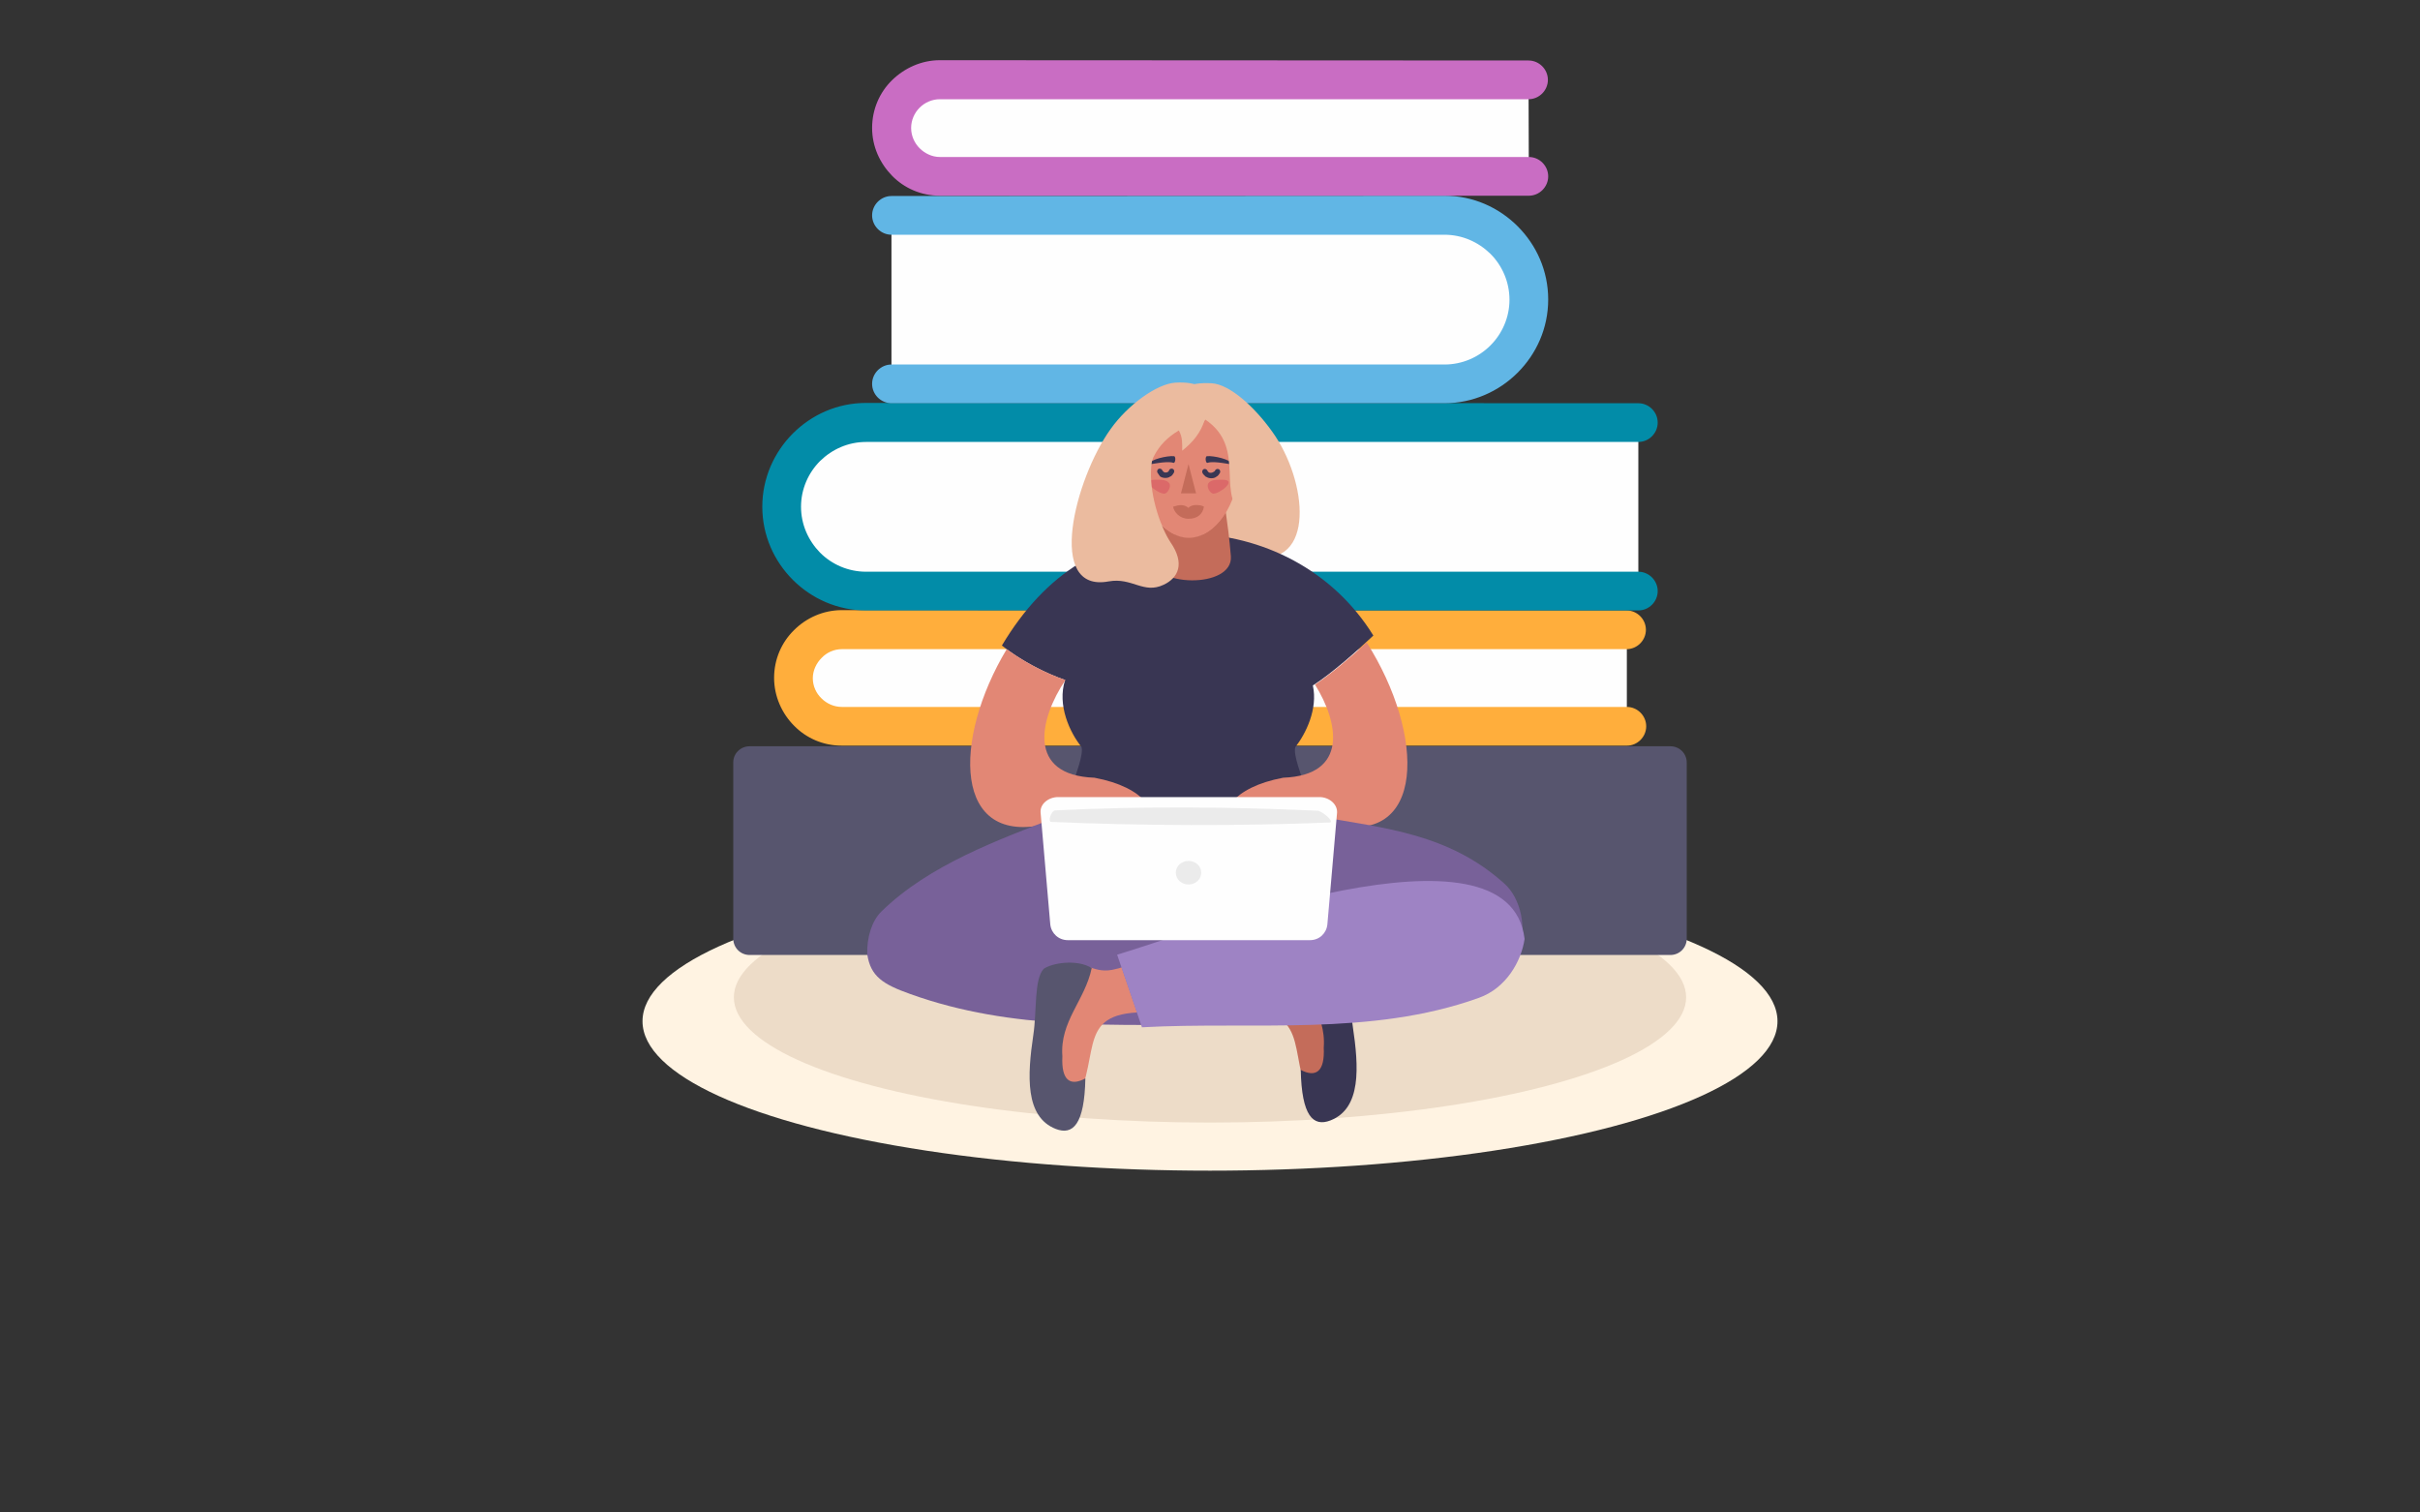
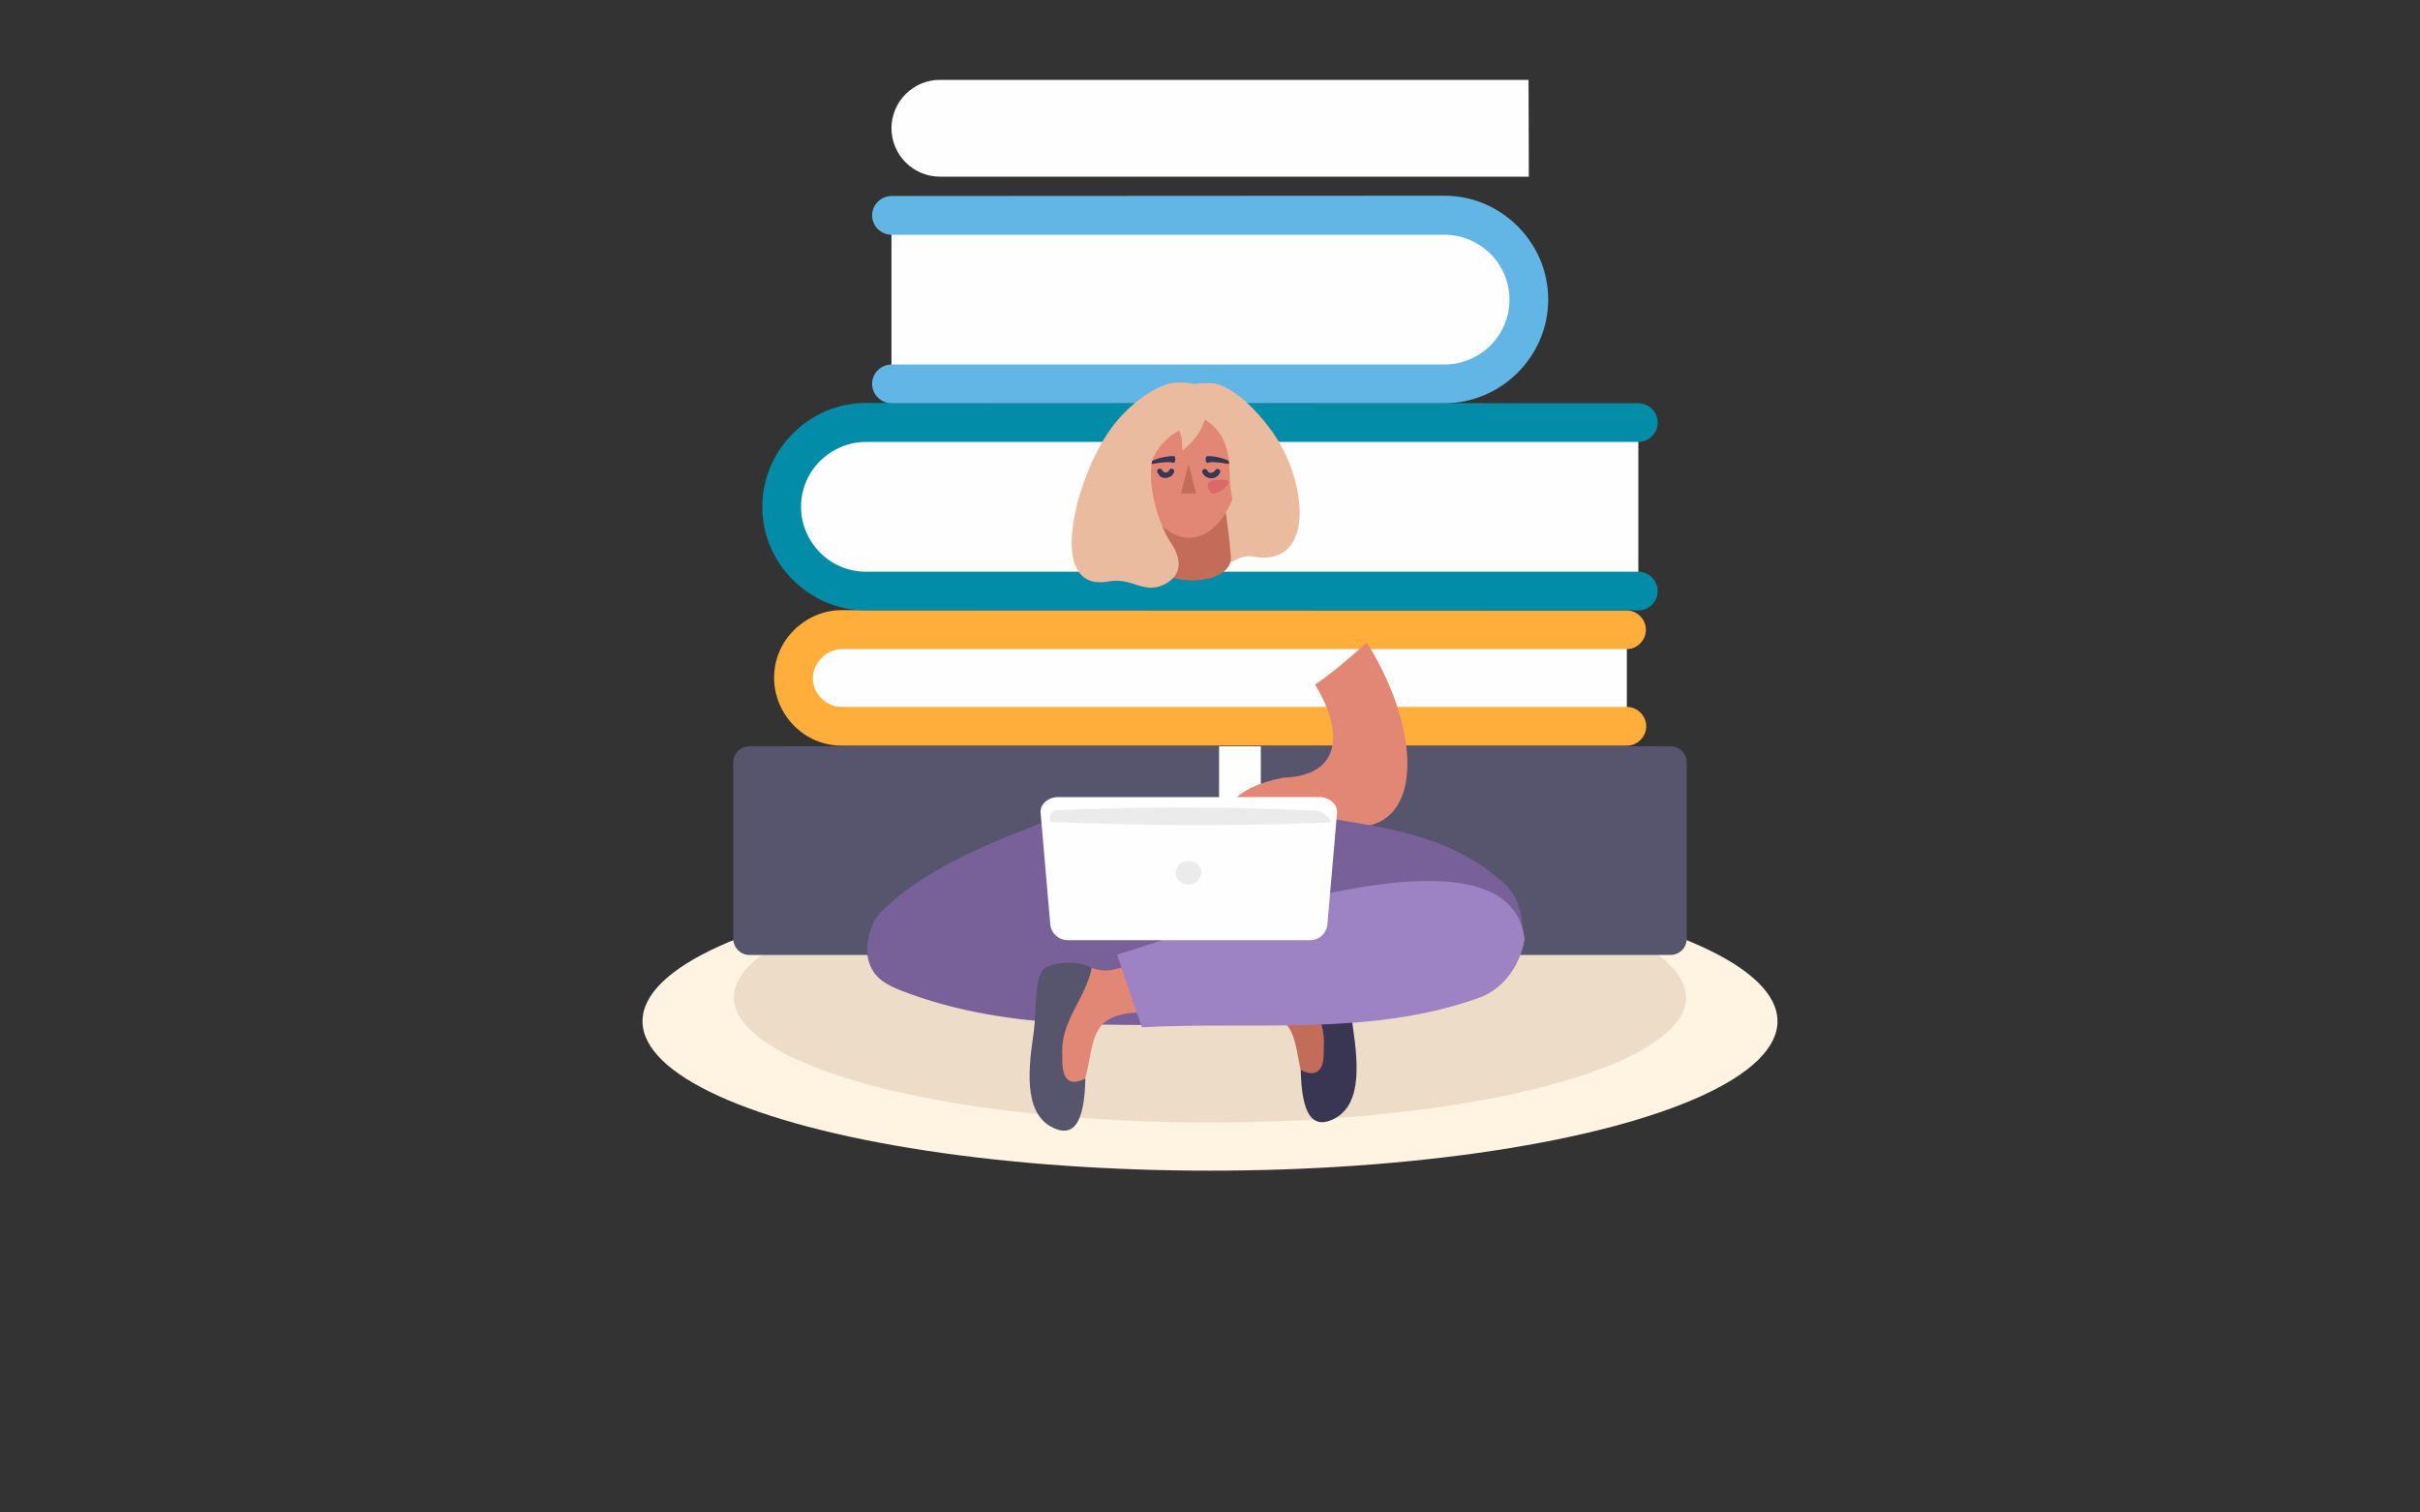
<svg xmlns="http://www.w3.org/2000/svg" version="1.1" id="Layer_1" x="0px" y="0px" viewBox="0 0 800 500" style="enable-background:new 0 0 800 500;" xml:space="preserve">
  <rect x="0" y="0" width="800" height="500" fill="#333333" stroke="none" />
  <style type="text/css">
	.st0{fill-rule:evenodd;clip-rule:evenodd;fill:#FFF3E2;}
	.st1{fill-rule:evenodd;clip-rule:evenodd;fill:#EDDCC8;}
	.st2{fill-rule:evenodd;clip-rule:evenodd;fill:#FEFEFE;}
	.st3{fill:#FFAE3C;}
	.st4{fill:#028CA8;}
	.st5{fill:#61B6E5;}
	.st6{fill:#C96DC3;}
	.st7{fill-rule:evenodd;clip-rule:evenodd;fill:#57556E;}
	.st8{fill-rule:evenodd;clip-rule:evenodd;fill:#EBBB9F;}
	.st9{fill-rule:evenodd;clip-rule:evenodd;fill:#393653;}
	.st10{fill-rule:evenodd;clip-rule:evenodd;fill:#E28775;}
	.st11{fill-rule:evenodd;clip-rule:evenodd;fill:#786199;}
	.st12{fill-rule:evenodd;clip-rule:evenodd;fill:#C46C5A;}
	.st13{fill-rule:evenodd;clip-rule:evenodd;fill:#9E83C4;}
	.st14{fill-rule:evenodd;clip-rule:evenodd;fill:#EBEBEB;}
	.st15{fill:#393653;}
	.st16{fill:#C46C5A;}
	.st17{fill-rule:evenodd;clip-rule:evenodd;fill:#DB6969;}
</style>
  <g>
    <ellipse class="st0" cx="400" cy="337.6" rx="187.6" ry="49.4" />
    <ellipse class="st1" cx="400" cy="329.7" rx="157.4" ry="41.4" />
    <g>
      <g>
        <g>
          <path class="st2" d="M537.7,208.3H278.3c-8.8,0-16,7.2-16,16l0,0c0,8.8,7.2,16,16,16h259.5V208.3z" />
          <path class="st3" d="M537.7,201.8c3.5,0,6.4,2.9,6.4,6.4c0,3.5-2.9,6.4-6.4,6.4H278.3c-2.6,0-5,1.1-6.7,2.9      c-1.7,1.7-2.9,4.1-2.9,6.7c0,2.6,1.1,5,2.9,6.7c1.7,1.7,4.1,2.8,6.7,2.8h259.5c3.5,0,6.4,2.9,6.4,6.4c0,3.5-2.9,6.4-6.4,6.4      H278.3c-6.2,0-11.8-2.5-15.8-6.6c-4-4-6.6-9.7-6.6-15.8c0-6.2,2.5-11.8,6.6-15.8c4-4,9.6-6.6,15.8-6.6L537.7,201.8L537.7,201.8z      " />
          <path class="st2" d="M541.6,139.7H286.3c-15.3,0-27.9,12.5-27.9,27.9l0,0c0,15.3,12.5,27.9,27.9,27.9h255.3V139.7z" />
          <path class="st4" d="M541.6,133.3c3.5,0,6.4,2.9,6.4,6.4s-2.9,6.4-6.4,6.4H286.3c-5.9,0-11.2,2.4-15.2,6.3      c-3.9,3.9-6.3,9.3-6.3,15.1c0,5.9,2.4,11.2,6.3,15.2c3.9,3.9,9.3,6.3,15.2,6.3h255.3c3.5,0,6.4,2.9,6.4,6.4s-2.9,6.4-6.4,6.4      H286.3c-9.4,0-18-3.9-24.2-10.1c-6.2-6.2-10.1-14.7-10.1-24.2c0-9.4,3.9-18,10.1-24.2c6.2-6.2,14.7-10.1,24.2-10.1L541.6,133.3      L541.6,133.3z" />
          <path class="st2" d="M294.7,71.2h182.8c15.4,0,27.9,12.5,27.9,27.9l0,0c0,15.3-12.5,27.9-27.9,27.9H294.7V71.2z" />
          <path class="st5" d="M294.7,64.8c-3.5,0-6.4,2.9-6.4,6.4c0,3.5,2.9,6.4,6.4,6.4h182.8c5.9,0,11.2,2.4,15.2,6.3      c3.9,3.9,6.3,9.3,6.3,15.2c0,5.8-2.4,11.2-6.3,15.1c-3.9,3.9-9.3,6.3-15.2,6.3H294.7c-3.5,0-6.4,2.9-6.4,6.4      c0,3.5,2.9,6.4,6.4,6.4h182.8c9.4,0,18-3.9,24.2-10.1s10.1-14.7,10.1-24.2s-3.9-18-10.1-24.2c-6.2-6.2-14.7-10.1-24.2-10.1      L294.7,64.8L294.7,64.8z" />
          <path class="st2" d="M505.3,26.4H310.7c-8.8,0-16,7.2-16,16l0,0c0,8.8,7.2,16,16,16h194.7L505.3,26.4L505.3,26.4z" />
-           <path class="st6" d="M505.3,20c3.5,0,6.4,2.9,6.4,6.4s-2.9,6.4-6.4,6.4H310.7c-2.6,0-5,1.1-6.7,2.8c-1.7,1.7-2.8,4.1-2.8,6.7      c0,2.6,1.1,5,2.8,6.7s4.1,2.9,6.7,2.9h194.7c3.5,0,6.4,2.9,6.4,6.4s-2.9,6.4-6.4,6.4H310.7c-6.2,0-11.8-2.5-15.8-6.6      s-6.6-9.6-6.6-15.8s2.5-11.8,6.6-15.8s9.7-6.6,15.8-6.6L505.3,20L505.3,20z" />
          <path class="st7" d="M247.8,246.7h304.4c3,0,5.4,2.4,5.4,5.4v58.2c0,3-2.4,5.4-5.4,5.4H247.8c-3,0-5.4-2.4-5.4-5.4V252      C242.4,249.1,244.8,246.7,247.8,246.7L247.8,246.7z" />
        </g>
        <g>
-           <path class="st2" d="M383.3,246.7H397v69h-13.8V246.7z M403,246.7h13.8v69H403V246.7z" />
+           <path class="st2" d="M383.3,246.7H397v69V246.7z M403,246.7h13.8v69H403V246.7z" />
          <path class="st8" d="M396,185.1c7,8.6,10.4-2.5,18.2-1.1c20.9,3.8,18.1-25.1,6.3-41.4c-5.8-8.1-14-15.6-20-15.9      c-14.9-0.9-15.6,9.7-11.9,14.1c24.6-1.3,5.6,25.9-2.4,33.4C383.4,182.5,390.5,178.2,396,185.1L396,185.1z" />
-           <path class="st9" d="M393,283.9c13.3-2.3,27.5-6.3,38.2-8.9c7.5-2.5-4.5-23-3-28c3.5-4.5,7.5-12.6,5.8-20.4      c6.2-3.9,14.9-11.7,20-16.5c-13.3-21.5-36.5-33.4-61.2-33.7c-27.6,0.4-47.3,13.1-61.6,37c6.1,4.9,14.2,9.1,20.9,11.4l0,0      c-2.7,8.3,1.6,17.4,5.4,22.1c1.6,4.9-10.4,25.4-3,28C365.5,277.6,379.7,281.5,393,283.9L393,283.9z" />
          <path class="st10" d="M424.2,257.1c-17,3.2-21.3,11.7-20.5,19.1c-15.2,0-15.2-0.1,0,0h18.3c1.3-0.8,2.6-1.7,4-2.6      c3.9-2.5,8.1-2.7,13.6-1.3c32.2,8.2,31.5-29.6,12.2-59.9c-5,4.6-11.9,10.5-17.1,13.9C442.6,238.9,445.8,256.3,424.2,257.1      L424.2,257.1z" />
-           <path class="st10" d="M361.8,257.1c17,3.2,21.3,11.7,20.5,19.1c15.2,0,15.2-0.1,0,0H364c-1.3-0.8-2.6-1.7-4-2.6      c-3.9-2.5-8.1-2.7-13.6-1.3c-31.5,7.9-31.5-27.9-13.6-57.7c5.8,4.3,13.2,8.1,19.4,10.2C343.6,237.6,339.3,256.3,361.8,257.1      L361.8,257.1z" />
          <path class="st11" d="M350.1,269.8c-20.1,7.9-42.9,16-58.8,31.6c-3.1,3.1-4.8,8.5-4.6,14.2h215.2c3.1-8.6,0.9-18.7-4.7-23.6      c-18.3-16.4-39.3-18.2-61.4-22.1H350.1z" />
          <path class="st12" d="M411.1,334.1c-1.6,0-3.2,0-4.9,0l6.2-17.6c1.9,0.6,3.8,1.2,5.6,1.7c7.9,2.2,11.5-1.3,20.3,1.6      c8.9,3,5.2,11,6.5,19c1.4,8.9,2.6,10,3.3,17.5c0.4,5.1-9.4,17-12.7,11.8C424.3,350.1,435,334.3,411.1,334.1L411.1,334.1z" />
          <path class="st9" d="M427.9,317.1c2.2,10.7,10.6,17.6,9.7,29.2c0.4,8-2.6,10-7.6,7.4c0.3,15.2,4.1,18.9,9.8,16.7      c10.3-4,9.4-17.7,7.4-31.1c-1.2-8-0.2-18.3-3.4-21.8C440.9,315.3,432.6,314,427.9,317.1L427.9,317.1z" />
          <path class="st11" d="M413,315l-8.3,23.7c-35.2,0-69.9,2.1-103.8-10.1c-9-3.2-13.1-5.8-14.2-13.1c5.2-23.9,47.3-28.1,80.1-17.9      C373.2,299.7,393.5,308.7,413,315L413,315z" />
          <path class="st10" d="M432.8,296.7c-3.3,0.3-6.7,0.5-10.2,0.8c-2.1,0.6-5.7,2.3-10.2,4.5C419,300.1,425.9,298.3,432.8,296.7      L432.8,296.7z M370.8,319.8c-0.6,0.2-1.2,0.4-1.8,0.5c-7.9,2.2-9.3-3.4-18.1-0.5c-8.9,3-5.2,11.1-6.5,19      c-1.4,8.9-0.9,11-1.6,18.5c-0.4,5.1,7.7,16,11,10.8c11-17.4,1.3-32.3,22.1-33.4L370.8,319.8z" />
          <path class="st13" d="M488.8,329.9c9.1-3.2,14.1-12.1,15.2-19.5c-5.1-42.5-109.9-2.1-134.7,5.2l8.2,24      C414.4,337.6,453.1,342.7,488.8,329.9L488.8,329.9z" />
          <path class="st2" d="M392.9,310.8H353c-3.1,0-5.5-2.3-5.8-5.2l-3.2-36.9c-0.3-2.9,2.6-5.2,5.8-5.2H393h43.2c3.1,0,6,2.3,5.8,5.2      l-3.2,36.9c-0.3,2.9-2.6,5.2-5.8,5.2H392.9z" />
          <path class="st14" d="M392.9,284.6c2.3,0,4.2,1.7,4.2,3.9c0,2.2-1.9,3.9-4.2,3.9s-4.2-1.7-4.2-3.9      C388.7,286.3,390.6,284.6,392.9,284.6L392.9,284.6z" />
          <path class="st14" d="M348.8,267.9c-1.3,0.1-2.5,3.8-1.3,3.8c29.5,1.3,62.7,1.4,92.1,0.2c1.7-0.1-2.5-3.9-4.2-3.9      C406.5,266.7,377.5,266.5,348.8,267.9L348.8,267.9z" />
          <path class="st12" d="M405.2,169.2c0.6,4.2,1.2,8.6,1.7,14.7c0.8,10.8-26.3,10.4-26.8,0l1.1-13.9c3,4.5,7.1,7.6,11.8,7.6      C397.8,177.7,402.2,174.2,405.2,169.2L405.2,169.2z" />
          <path class="st10" d="M393,135.3c9,0,16.3,8.9,16.3,19.8c0,11-7.3,22.7-16.3,22.7S376.7,166,376.7,155      C376.7,144.2,384,135.3,393,135.3L393,135.3z" />
          <path class="st12" d="M392.9,153.4l-2.5,9.7h2.5h2.5C394.6,159.9,393.7,156.7,392.9,153.4L392.9,153.4z" />
          <path class="st15" d="M401.7,155.5c0.2-0.4,0.7-0.6,1.2-0.4c0.4,0.2,0.6,0.7,0.4,1.2c-0.3,0.5-0.6,1-1.2,1.3l0,0      c-0.5,0.4-1.1,0.5-1.7,0.5c-0.6,0-1.3-0.2-1.7-0.5h-0.1c-0.4-0.4-0.9-0.8-1.1-1.3c-0.2-0.4,0-1,0.4-1.2c0.4-0.2,1,0,1.2,0.4      c0.1,0.3,0.3,0.4,0.4,0.6h0.1c0.2,0.2,0.4,0.2,0.7,0.2s0.5-0.1,0.7-0.2l0,0C401.4,155.9,401.6,155.8,401.7,155.5L401.7,155.5z" />
-           <path class="st16" d="M392.9,167.9c-1.6-1.3-3.1-1-5.1-0.4c0.3,1.8,2.2,4,5.1,4c3,0,4.7-1.6,5.1-4      C397.2,166.9,393.9,166.5,392.9,167.9L392.9,167.9z" />
          <path class="st15" d="M382.6,156.2c-0.2-0.4,0-1,0.4-1.2c0.4-0.2,1,0,1.2,0.4c0.1,0.3,0.3,0.4,0.5,0.6l0,0      c0.2,0.2,0.4,0.2,0.7,0.2s0.5-0.1,0.7-0.2l0,0c0.2-0.2,0.4-0.4,0.4-0.6c0.2-0.4,0.7-0.6,1.2-0.4c0.4,0.2,0.6,0.7,0.4,1.2      c-0.3,0.5-0.6,1-1.1,1.3h-0.1c-0.5,0.4-1.1,0.5-1.7,0.5c-0.6,0-1.3-0.2-1.7-0.5l0,0C383.3,157.2,382.9,156.7,382.6,156.2      L382.6,156.2z" />
-           <path class="st17" d="M381.6,158.6c1.6,0,3.9-0.2,4.9,1.1c0.8,1-0.4,3.4-1.6,3.5C382.6,163.2,377,158.7,381.6,158.6L381.6,158.6      z" />
          <path class="st17" d="M404.4,158.6c-1.6,0-4-0.2-4.9,1.1c-0.8,1,0.4,3.4,1.6,3.5C403.3,163.2,409,158.7,404.4,158.6L404.4,158.6      z" />
          <path class="st9" d="M387.9,153c0.7,0.2,0.9-2.1,0.2-2.2c-2.3-0.2-7.9,1.1-8.3,2.6C379.8,153.8,385.5,152.2,387.9,153L387.9,153      z" />
          <path class="st9" d="M399.2,153c-0.7,0.2-0.9-2.1-0.2-2.2c2.3-0.2,7.9,1.1,8.3,2.6C407.3,153.8,401.5,152.2,399.2,153L399.2,153      z" />
          <path class="st8" d="M412.6,171.6c-11.9-7.1,0.4-23.2-14.3-33c-1.3,4.5-4.1,7.7-7.5,10.4c0-2.2,0.2-4.4-1.1-6.7      c-15.9,9.4-6.8,25.4-19,29c-8.1,1.2-7.9-8.4,1.8-23.6c2.8-4.9,3.5-11.6,8.3-14.5c9.6-5.8,25.9-1.4,31.6,9.1      C420,155.8,418.1,167.4,412.6,171.6L412.6,171.6z" />
          <path class="st7" d="M360.9,320c-2.2,10.7-10.6,17.6-9.7,29.2c-0.4,8,2.6,10,7.6,7.3c-0.3,15.2-4.1,18.9-9.8,16.7      c-10.2-4-9.4-17.7-7.4-31.1c1.2-8,0.2-18.3,3.4-21.8C347.8,318.3,356,317,360.9,320L360.9,320z" />
          <path class="st8" d="M384.7,193.3c-6.7,3.2-10.4-2.5-18.2-1.1c-20.9,3.9-11.1-34,0.6-50.3c5.8-8.2,15.4-15,21.4-15.4      c14.9-0.9,12.4,9.7,8.6,14.1c-24.6-1.3-16.3,29.3-10.2,38.6C391.9,186.4,389.4,191.1,384.7,193.3L384.7,193.3z" />
        </g>
      </g>
    </g>
  </g>
</svg>